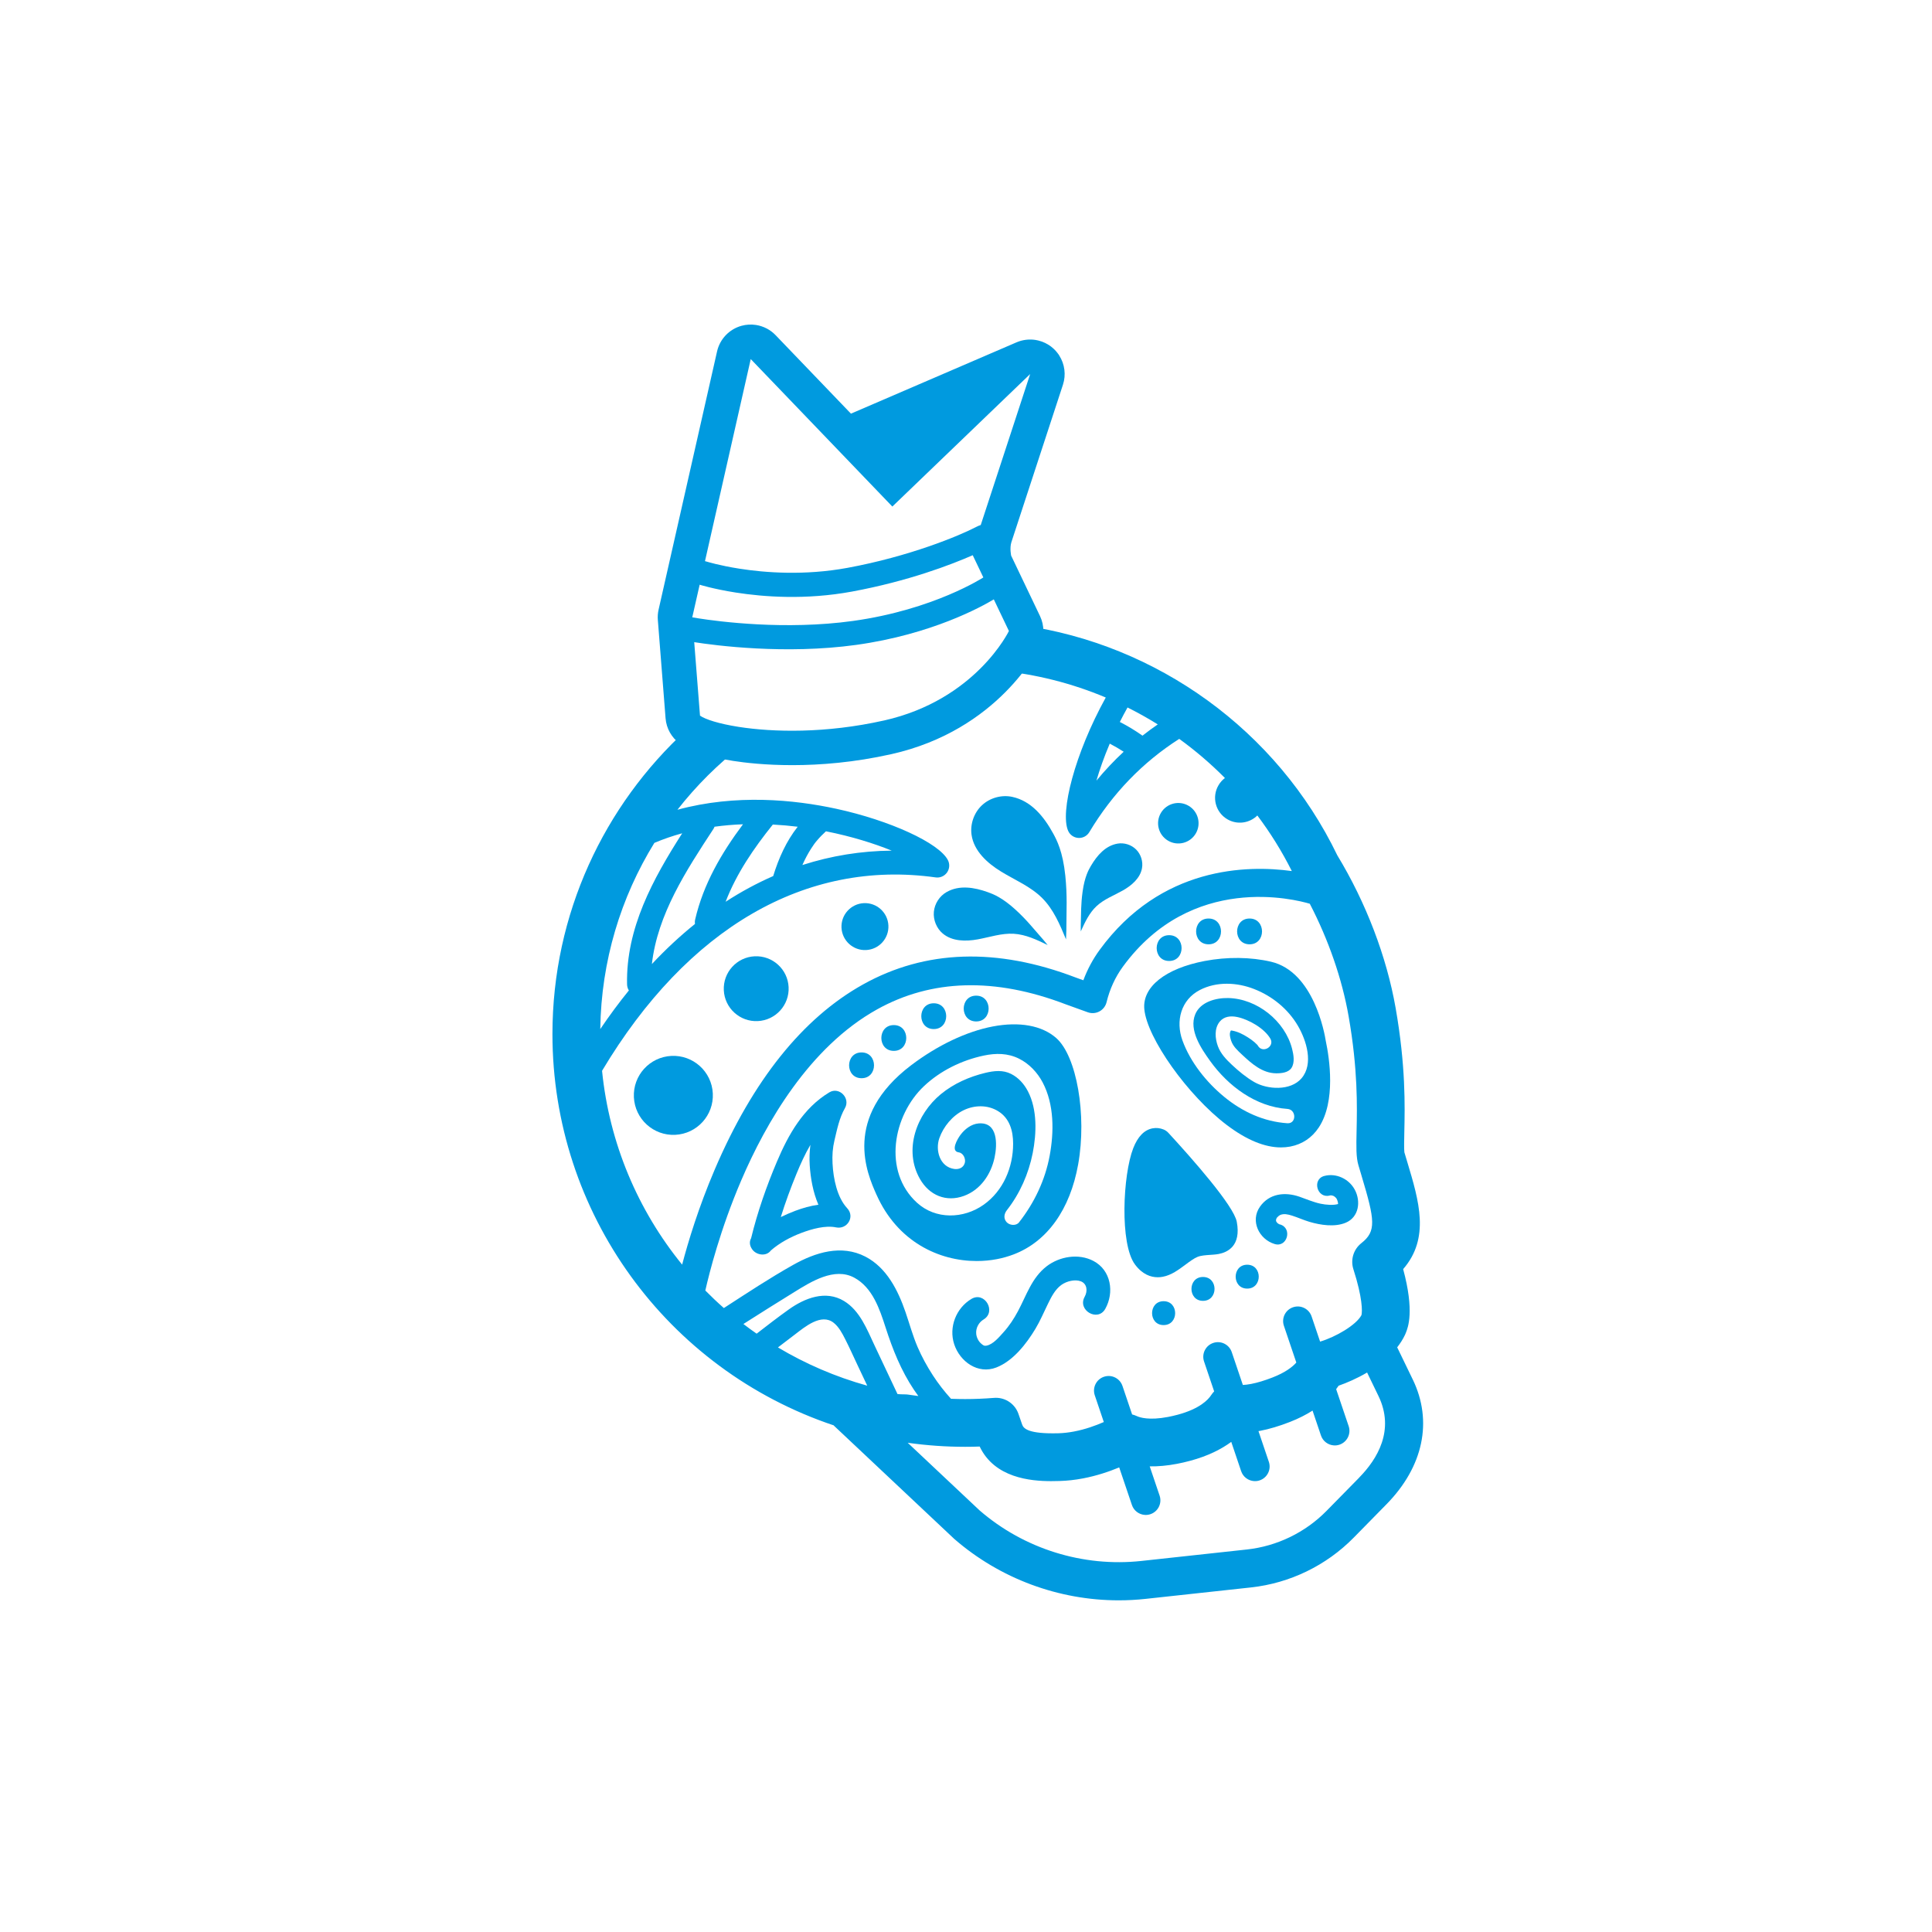
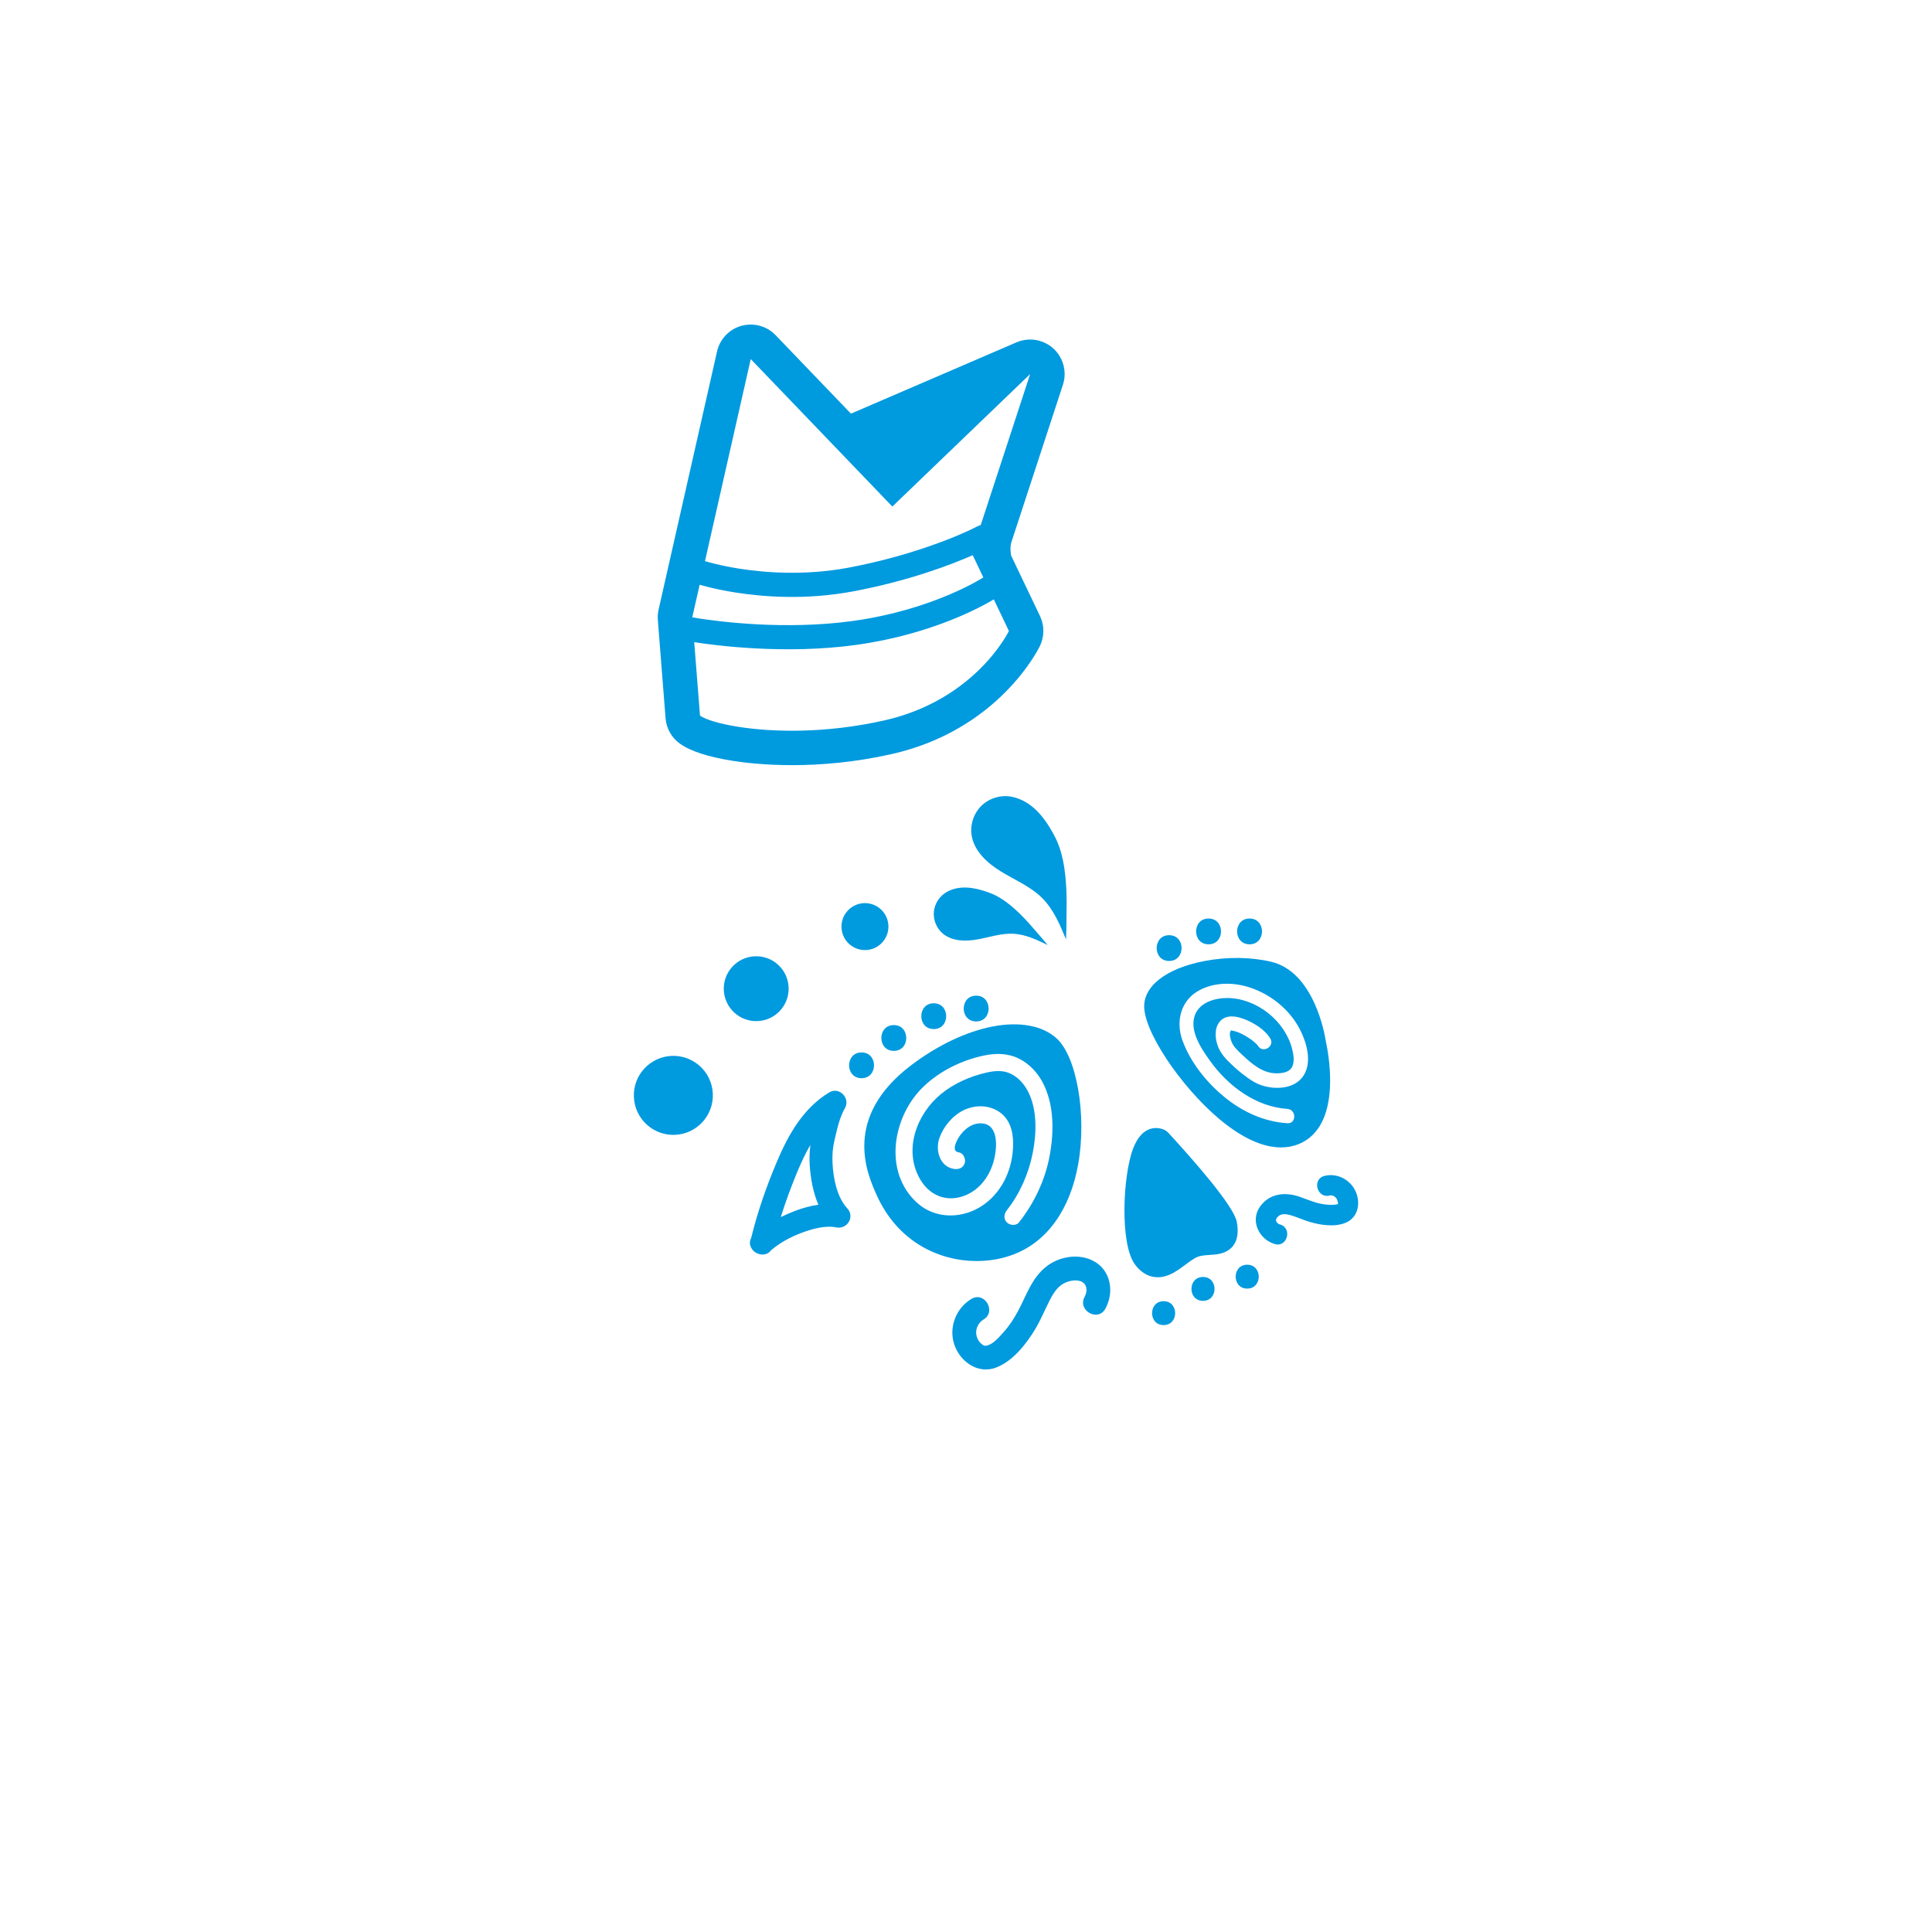
<svg xmlns="http://www.w3.org/2000/svg" id="Layer_1" data-name="Layer 1" viewBox="0 0 1200 1200">
  <defs>
    <style>      .cls-1 {        fill: #009adf;        stroke-width: 0px;      }    </style>
  </defs>
  <g>
    <path class="cls-1" d="m719.08,793.33c1.14,0,2.21-.12,3.19-.31,5.31-1.02,9.74-4.32,14.03-7.51,2.58-1.92,5.25-3.91,7.49-4.83,2.01-.83,4.99-1.07,7.63-1.24,1.82-.11,3.71-.23,5.58-.58,5.4-1.03,14.03-5,11.18-20.01-1.89-9.95-27.45-38.91-42.53-55.28-.8-.87-1.8-1.56-2.89-2.01-2.23-.92-4.61-1.16-6.89-.73-5.16.98-9.19,5.14-12,12.35-6.48,16.66-8.42,59.46,1.09,72.21,4.65,6.24,9.85,7.93,14.12,7.93Z" />
    <path class="cls-1" d="m544.42,742.06c13.01,29.21,38.77,41.19,62.22,41.19,4.29,0,8.51-.4,12.55-1.17,3.6-.69,7.13-1.69,10.47-2.97,20.78-7.97,35-27.85,40.02-55.96,5.47-30.59-.91-67.24-13.66-78.43-8.85-7.78-22.85-10.32-39.41-7.16-16.3,3.11-34.3,11.67-50.69,24.09-42.84,32.5-27.35,67.31-21.51,80.4Zm103.25-69.64c7.15,13.66,7.04,30.57,4.3,45.39-2.81,15.22-9.53,29.3-19.05,41.44-1.78,2.27-5.72,1.87-7.55,0-2.19-2.24-1.79-5.26,0-7.55,8.1-10.34,13.53-22.66,16.07-35.52,2.41-12.18,2.91-27.08-2.99-38.38-2.36-4.52-5.8-8.42-10.39-10.75-5.13-2.6-10.6-1.98-16.02-.69-9.96,2.39-19.69,6.68-27.64,13.22-15.09,12.43-23.36,34.63-12.99,52.72,5.79,10.12,16.25,14.58,27.39,10.47,10.27-3.79,16.71-13.39,18.94-23.77,1.78-8.26,2.1-22.25-9.93-21.22-4.58.39-8.61,3.56-11.27,7.15-1.73,2.33-6.41,10.08-1.02,10.83,2.85.4,4.44,4.08,3.73,6.57-.87,3.03-3.69,4.13-6.57,3.73-8.94-1.25-11.87-11.62-9.24-19.1,2.55-7.25,8.21-14.09,15.19-17.43,6.72-3.21,14.81-3.36,21.28.61,7.21,4.42,9.36,12.21,9.36,20.24,0,14.69-6.13,29.28-18.3,37.9-12.5,8.85-29.84,9.33-41.44-1.27-21.34-19.51-14.9-54.22,4.4-72.41,10.18-9.6,23.45-16.07,37.1-18.96,7.54-1.59,14.91-1.57,21.93,1.93,6.29,3.13,11.47,8.65,14.71,14.84Z" />
    <path class="cls-1" d="m761.89,698.69c12.26,9.3,23.58,13.99,33.74,13.99,1.94,0,3.83-.17,5.68-.51l.19-.04c7.31-1.4,13.4-5.48,17.6-11.81,10.78-16.26,6.63-43.09,4.35-53.86-.68-4.37-7.39-42.88-33.97-49.11-12.65-2.96-27.3-3.13-41.26-.46-24.36,4.65-38.72,16.08-37.47,29.84,1.63,17.98,26.97,53.63,51.14,71.96Zm2.75-52.43c1.15,3.66,4.14,6.3,6.87,8.86,5.9,5.53,12.59,11.46,21.09,11.53,3.23.03,7.65-.38,9.58-3.37,2.15-3.34,1.28-8.25.36-11.85-4.42-17.3-21.77-31.15-39.68-31.53-7.56-.16-17.25,2.35-20.46,10.06-4.11,9.9,3.73,21.38,9.26,29.07,11.17,15.55,28.34,28.42,47.95,29.74,5.69.38,5.72,9.28,0,8.9-14.64-.98-27.92-7.12-39.19-16.36-11.04-9.05-21.1-21.58-25.99-35.1-4.36-12.05-.93-25.26,10.87-31.33,10.39-5.35,22.97-4.76,33.65-.58,11.29,4.41,21.11,12.4,27.25,22.92,5.22,8.97,9.86,23.6,2.19,32.54-6.79,7.91-21.14,7.08-29.42,2.28-4.98-2.89-9.58-6.71-13.77-10.63-3.58-3.36-7.01-6.91-8.74-11.58-1.78-4.81-2.32-11,1.1-15.24,2.7-3.35,6.93-3.74,10.91-2.9,7.11,1.49,16.76,6.94,20.55,13.39,2.91,4.95-4.78,9.42-7.68,4.49-.16-.27-.03-.16-.64-.82-.48-.51-1-.98-1.53-1.44-1.31-1.14-2.74-2.13-4.21-3.06-2.98-1.88-6.07-3.46-9.55-4.1-.93-.17-.88-.16-1.15.42-.79,1.7-.16,4,.37,5.69Z" />
    <path class="cls-1" d="m621.89,541.42c8.65,5.26,18.29,9.24,25.45,16.4,7.03,7.03,10.99,16.48,14.79,25.66l.2-5.82c.05-12.68.64-21.07-.64-33.69-1.54-15.05-5.32-22.2-7.47-26.15-5.79-10.62-13.71-20.36-25.54-22.88-6.6-1.4-13.84.61-18.77,5.22-4.93,4.61-7.42,11.7-6.46,18.38,1.44,10.02,9.79,17.61,18.44,22.87Z" />
-     <path class="cls-1" d="m697.31,553.14c5.51-3.09,10.89-7.65,12-13.87.75-4.15-.65-8.63-3.63-11.61-2.98-2.99-7.45-4.4-11.6-3.67-7.44,1.31-12.59,7.22-16.44,13.73-1.43,2.42-3.95,6.8-5.23,16.16-1.08,7.85-.89,13.1-1.13,21.01v3.64c2.57-5.65,5.25-11.46,9.79-15.7,4.62-4.32,10.73-6.59,16.24-9.69Z" />
    <path class="cls-1" d="m585.57,579.83c5.8,4.89,14.24,4.99,21.7,3.63,7.46-1.36,14.84-3.93,22.41-3.48,7.43.44,14.35,3.75,21.05,7.01l-2.78-3.36c-6.28-7.12-10.12-12.12-17.12-18.54-8.35-7.66-14.02-9.78-17.2-10.92-8.52-3.07-17.81-4.58-25.68-.1-4.4,2.5-7.45,7.23-7.91,12.27-.46,5.04,1.67,10.24,5.53,13.51Z" />
    <path class="cls-1" d="m442.74,679.16c-.66-13.54-12.16-23.97-25.7-23.32-13.54.66-23.98,12.16-23.32,25.7.66,13.54,12.16,23.98,25.7,23.32,13.54-.66,23.98-12.16,23.32-25.7Z" />
    <path class="cls-1" d="m470.67,634.22c11.11-.54,19.69-9.99,19.15-21.1-.54-11.11-9.99-19.69-21.1-19.15-11.11.54-19.69,9.99-19.15,21.1.54,11.11,9.99,19.69,21.1,19.15Z" />
    <path class="cls-1" d="m537.94,590.09c8.04-.39,14.25-7.23,13.86-15.27-.39-8.04-7.23-14.25-15.27-13.86-8.04.39-14.25,7.23-13.86,15.27.39,8.04,7.23,14.25,15.27,13.86Z" />
-     <path class="cls-1" d="m725.48,522.15c5.98,3.53,13.69,1.55,17.22-4.43s1.55-13.69-4.43-17.22c-5.98-3.53-13.69-1.55-17.22,4.43-3.53,5.98-1.55,13.69,4.43,17.22Z" />
    <path class="cls-1" d="m650.07,786.54c-9.21,7.06-12.56,18.12-17.84,27.96-2.47,4.6-5.33,8.98-8.83,12.86-2.68,2.97-6.52,7.69-10.7,8.45-1.42.26-1.91-.14-3.17-1.18-1.75-1.45-2.92-3.79-3.17-6.04-.42-3.75,1.67-7.32,4.52-9.01,8.2-4.87.75-17.69-7.49-12.81-9.52,5.65-14.21,17.55-10.72,28.16,3.56,10.81,14.74,18.84,26.12,14.45,10.45-4.03,18.73-14.72,24.32-24.02,2.98-4.95,5.2-10.28,7.75-15.46,2.09-4.26,4.4-8.93,8.34-11.79,3.39-2.45,8.56-3.62,12.14-2.26,3.82,1.46,4.39,5.97,2.36,9.6-4.66,8.34,8.14,15.83,12.81,7.49,5.72-10.22,3.59-23.98-7.35-29.74-9.22-4.85-21.03-2.85-29.09,3.32Z" />
    <path class="cls-1" d="m825.94,742.55c.12-.04.24-.05.37-.08.09,0,.21,0,.38-.01.15,0,.25.02.34.02.22.05.44.09.65.15.56.1,1.49.62,2.32,1.62.39.46,1.07,2.25,1.09,3.22,0,.15-.01.27-.01.37,0,0-.02,0-.02.01v-.02s0,.01,0,.02c-.01,0-.01,0-.03.02-2.78.81-7.29.53-10.85-.23-4.52-.97-8.71-2.84-13.06-4.34-8.99-3.1-18.71-2.06-24.52,6.18-6.22,8.83-.58,20.33,9.16,23.22,7.79,2.32,11.12-9.85,3.35-12.16-.44-.13-.44-.08-.42-.05-.03-.03-.13-.1-.39-.26-.7-.44-.36-.05-.95-.69-.47-.51-.48-.5-.77-1.15.04.09,0-.72-.06-.64.14-.47.57-1.44.25-.81.36-.69.04-.25.6-.88.13-.15.93-.84.88-.85.23-.15.47-.29.7-.43.15-.09.23-.14.26-.17.01,0,.02,0,.04-.01,2.24-.86,4.42-.45,7.28.45,3.64,1.15,7.12,2.76,10.78,3.85,6.87,2.04,15.73,3.41,22.55.55,8.21-3.44,9.51-13.26,5.62-20.52-3.58-6.68-11.51-10.48-18.91-8.53-7.84,2.06-4.51,14.22,3.35,12.16Zm5.11,5.42s.01-.02.02-.03c-.01.32-.02.33-.02.03Z" />
    <path class="cls-1" d="m466.79,775.34c2.32,4.24,9.06,5.44,12.01,1.34,5.46-4.74,12.18-8.35,18.9-10.88,6.65-2.51,15-4.82,21.58-3.45,6.92,1.44,11.92-6.54,6.93-11.9-6.27-6.72-8.62-18.37-9.1-27.73-.26-5.18.05-9.65,1.19-14.42,1.64-6.87,2.99-13.87,6.53-20.07,3.49-6.1-3.56-13.46-9.74-9.74-16.2,9.75-25.43,26.25-32.57,43.13-6.49,15.33-12.05,31.25-15.99,47.45-1.18,2.11-.88,4.4.26,6.28Zm36.57-64.25c-.55,4.18-.7,8.39-.43,12.63.53,8.16,2.05,16.82,5.39,24.55-4.93.68-9.78,2.06-14.4,3.8-3.04,1.15-6.04,2.45-8.96,3.88,2.86-9.13,6.15-18.14,9.78-26.94,2.48-6.03,5.25-12.18,8.62-17.92Z" />
    <path class="cls-1" d="m606.32,634.44c10.31,0,10.32-16.02,0-16.02s-10.32,16.02,0,16.02Z" />
    <path class="cls-1" d="m726.17,596.88c10.31,0,10.32-16.02,0-16.02s-10.32,16.02,0,16.02Z" />
    <path class="cls-1" d="m750.66,586.53c10.31,0,10.32-16.02,0-16.02s-10.32,16.02,0,16.02Z" />
    <path class="cls-1" d="m776.13,586.53c10.31,0,10.32-16.02,0-16.02s-10.32,16.02,0,16.02Z" />
    <path class="cls-1" d="m579.97,639.17c10.31,0,10.32-16.02,0-16.02s-10.32,16.02,0,16.02Z" />
    <path class="cls-1" d="m535.13,669.7c10.31,0,10.32-16.02,0-16.02s-10.32,16.02,0,16.02Z" />
    <path class="cls-1" d="m555.16,652.72c10.31,0,10.32-16.02,0-16.02s-10.32,16.02,0,16.02Z" />
    <path class="cls-1" d="m747.2,793.15c-9.54,0-9.56,14.83,0,14.83s9.56-14.83,0-14.83Z" />
    <path class="cls-1" d="m722.74,808.2c-9.54,0-9.56,14.83,0,14.83s9.56-14.83,0-14.83Z" />
    <path class="cls-1" d="m774.66,785.54c-9.54,0-9.56,14.83,0,14.83s9.56-14.83,0-14.83Z" />
  </g>
  <g>
-     <path class="cls-1" d="m877.47,856.79l-9.65-19.94c1.88-2.4,3.53-4.97,4.84-7.73.19-.42.37-.84.49-1.14,1.41-3.52,5.43-13.54-1.62-39.71,16.75-19.28,9.85-42.26,2.59-66.42l-1.84-6.15c-.26-2-.13-8.06-.03-12.53.36-16.38.9-41.14-5.39-77.05-5.58-31.88-18.43-65.54-36.22-94.84-37.45-77.69-112.03-131.17-196.03-142.95.95,2.67.8,5.63-.44,8.21-.39.81-4.6,9.34-13.89,19.98,23.1,2.16,45.52,7.88,66.53,16.72-19.33,35.01-28.5,71.22-23.36,82.82,1.12,2.53,3.56,4.23,6.33,4.39.15,0,.3.02.45.02,2.6,0,5.02-1.36,6.36-3.61,14.37-24,33.12-43.41,55.86-57.93,10.08,7.3,19.58,15.43,28.38,24.31-1.56,1.18-2.93,2.67-3.98,4.46-4.34,7.34-1.9,16.8,5.43,21.13,6.16,3.64,13.82,2.49,18.68-2.32,8.09,10.75,15.28,22.28,21.41,34.52-27.54-3.79-81.37-3.07-119.35,48.95-4.21,5.77-7.6,12.09-10.13,18.88l-4.77-1.72c-48.95-18.72-93.42-17.26-132.16,4.36-37.37,20.85-68.34,59.51-92.02,114.89-10.08,23.55-16.53,44.94-20.25,59.09-27.49-33.76-45.23-75.38-49.74-120.39,53.05-88.76,126.55-131.42,207.19-120.12,2.74.4,5.47-.79,7.07-3.05,1.6-2.26,1.82-5.22.55-7.68-5.48-10.66-36-24.68-69.49-31.93-25.89-5.6-62.12-9.27-98.5.64,11.7-14.97,25.24-28.43,40.27-40.06-2.39-.29-4.44-.58-6.14-.85-7.69-1.21-21.58-3.95-28.42-8.79-51.19,46.91-83.35,114.27-83.35,189.02,0,110.96,70.98,208.31,174.83,243.09l-.07.08,74.56,70.16.35.32c28.35,24.62,64.81,38.07,102.06,38.07,5.54,0,11.11-.3,16.66-.9l65.45-7.11c24.16-2.62,46.85-13.62,63.88-30.97l20.3-20.67c22.93-23.35,28.88-51.61,16.34-77.53Zm-196.46-371.91c1.98-6.8,4.71-14.61,8.28-23,2.95,1.55,5.84,3.23,8.65,5.03-6,5.58-11.66,11.57-16.93,17.97Zm28.61-27.95c-4.48-3.17-9.19-6.01-14.07-8.51,1.49-2.96,3.08-5.96,4.78-8.99,6.42,3.21,12.69,6.72,18.78,10.51-3.24,2.23-6.4,4.57-9.48,6.99Zm-211,79.81c.39-.86.79-1.71,1.2-2.56.78-1.59,1.62-3.16,2.51-4.69.84-1.44,1.74-2.86,2.7-4.24.53-.76,1.04-1.57,1.64-2.26-1.1,1.28.39-.45.78-.92,1.72-2.04,3.59-3.95,5.56-5.74,15.93,3.16,30.04,7.6,40.85,12.01-19.04.17-37.58,3.19-55.48,8.94.08-.18.16-.36.23-.53Zm-18.6-24.6c5.24.28,10.4.74,15.44,1.36-7.07,8.97-11.83,19.57-15.21,30.64-10.1,4.42-19.96,9.74-29.55,15.96,6.74-17.55,17.47-33.21,29.32-47.96Zm-36.2,1.35c5.89-.81,11.8-1.3,17.67-1.52-13.33,17.84-24.59,37.05-29.7,59.08-.24,1.02-.26,1.97-.14,2.85-9.22,7.42-18.15,15.72-26.75,24.89,3.47-30.85,21.35-58.16,38.12-83.75.34-.52.61-1.05.8-1.56Zm-37.38,10.04c5.66-2.39,11.44-4.37,17.29-5.97-18.2,28.44-34.96,59.04-34.25,93.74.03,1.55.45,2.84,1.13,3.88-6.12,7.53-12.04,15.53-17.77,24,.57-42.34,12.78-81.91,33.6-115.65Zm31.66,277.99c2.4-10.62,9.26-37.97,22.36-68.51,15.19-35.41,42.13-82.55,84.22-106.01,33.91-18.91,73.3-20.01,117.25-3.2l13.73,4.95c2.38.85,5,.65,7.22-.54,2.22-1.2,3.83-3.28,4.43-5.73,1.98-8.15,5.38-15.55,10.1-22.02,42.7-58.49,107.14-41.81,116.12-39.13,11.64,22.43,20.07,46.72,24.12,69.9,5.79,33.05,5.28,56.06,4.95,71.29-.21,9.76-.36,16.21,1.15,21.27l1.96,6.57s0,.01,0,.02c8.33,27.72,9.23,34.36-.17,41.79-4.86,3.84-6.82,10.29-4.92,16.18,5.69,17.66,5.59,26.31,5.01,28.5-3.27,6.17-16,13.58-25.69,16.45l-5.26-15.56c-1.56-4.77-6.68-7.37-11.45-5.81-4.76,1.56-7.37,6.68-5.81,11.45l7.75,22.93c-2.47,2.79-6.87,6.18-14.73,9.25-4.94,1.93-9.42,3.28-13.33,4.03-2.03.39-3.72.57-5.15.64l-6.87-20.32c-1.56-4.77-6.68-7.37-11.45-5.81-4.76,1.56-7.37,6.68-5.81,11.45l6.31,18.67c-.67.69-1.29,1.45-1.83,2.28-1.94,3-7.23,8.56-20.78,12.2-2.11.56-4.16,1.03-6.07,1.4-11.76,2.24-17.54.34-19.48-.58-.9-.43-1.84-.74-2.8-.98l-5.96-17.62c-1.56-4.77-6.68-7.37-11.45-5.81-4.76,1.55-7.37,6.68-5.81,11.45l5.64,16.69c-4.99,2.19-11.45,4.55-18.5,5.89-3.37.64-6.64,1.01-9.74,1.09-18.37.48-21.61-2.84-22.48-5.4-.81-2.41-1.58-4.65-2.33-6.74-2.11-5.96-7.74-9.88-13.97-9.88-.39,0-.78.01-1.18.05-6.15.49-12.18.73-17.92.73-2.92,0-5.86-.06-8.79-.17-4.14-4.56-7.93-9.44-11.27-14.58-3.65-5.63-6.91-11.57-9.55-17.74-2.98-6.99-4.97-14.35-7.44-21.53-4.64-13.47-11.65-27.58-24.9-34.44-14.93-7.73-31.09-2.62-44.84,5.1-14.71,8.26-28.89,17.65-43.08,26.83-3.99-3.51-7.84-7.16-11.56-10.93Zm45.1,35.39c3.51-2.68,7.02-5.37,10.54-8.04,6.04-4.6,16.29-13.35,24.01-7.31,3.29,2.57,5.37,6.59,7.22,10.23,2.59,5.08,4.92,10.3,7.35,15.46,2.11,4.48,4.23,8.95,6.34,13.42-19.82-5.52-38.41-13.58-55.46-23.76Zm74.26,28.97c-4.74-10.05-9.49-20.09-14.23-30.14-4.71-9.97-9.08-21.64-18.98-27.65-11.44-6.95-24.42-1.84-34.35,5.26-6.76,4.83-13.36,9.91-19.94,15.02-2.79-1.94-5.53-3.95-8.22-6.01,10.49-6.68,21.02-13.31,31.61-19.84,10.39-6.41,24.89-15.61,37.24-8.94,11.38,6.15,15.78,19.5,19.49,31.02,4.38,13.61,9.6,26.68,17.59,38.62.88,1.32,1.8,2.6,2.73,3.88-2.02-.26-4.04-.54-6.04-.85-.74-.12-1.49-.18-2.24-.18-1.71,0-3.25-.07-4.64-.18Zm286.81,51.85l-20.3,20.67c-13.21,13.46-30.81,21.99-49.55,24.02l-65.45,7.11c-36.27,3.94-72.89-7.49-100.49-31.36l-44.68-42.04c11.82,1.66,23.82,2.51,35.73,2.51,2.93,0,5.93-.05,8.97-.17,9.23,19.44,31.46,21.49,44.39,21.49,2.04,0,3.84-.05,5.33-.09,4.67-.13,9.54-.67,14.47-1.61,8.4-1.6,16.04-4.16,22.47-6.83l7.87,23.27c1.19,3.64,4.46,6.01,8.06,6.24,1.11.07,2.26-.06,3.39-.43,4.76-1.55,7.37-6.68,5.81-11.45l-6.18-18.28c5.27.09,10.91-.42,16.93-1.57,2.62-.5,5.36-1.13,8.17-1.88,11.15-2.99,19.42-7.24,25.55-11.75l6.12,18.12c1.19,3.64,4.46,6.01,8.06,6.24,1.11.07,2.26-.06,3.39-.43,4.76-1.56,7.37-6.68,5.81-11.45l-6.48-19.17c.34-.06.67-.11,1.01-.17,5.69-1.08,11.94-2.95,18.57-5.54,5.45-2.13,10.07-4.52,14.01-7.04l5.2,15.39c1.19,3.64,4.46,6.01,8.06,6.24,1.11.07,2.26-.06,3.39-.43,4.76-1.56,7.37-6.68,5.81-11.45l-7.8-23.06c.54-.72,1.05-1.43,1.52-2.14,5.04-1.76,11.38-4.47,17.7-8.19l7.05,14.56c10.32,21.31-.79,39.31-11.93,50.65Z" />
    <path class="cls-1" d="m657.97,220.89c-.07-.11-.14-.23-.22-.35-.07-.11-.15-.22-.22-.33-.06-.09-.11-.16-.17-.26-.07-.1-.16-.2-.24-.3-.29-.4-.6-.79-.92-1.17-.14-.17-.29-.34-.43-.5-.31-.35-.64-.68-.98-1.01-.16-.15-.31-.31-.47-.45-.39-.35-.79-.69-1.21-1.02-.12-.09-.22-.19-.34-.28-.49-.37-1-.72-1.52-1.05-.03-.02-.05-.03-.08-.04-.41-.26-.84-.48-1.27-.71-.22-.11-.42-.24-.64-.35-.37-.18-.75-.33-1.13-.49-.29-.12-.57-.26-.86-.37-.25-.09-.51-.16-.77-.24-1.09-.36-2.2-.65-3.32-.82-.45-.07-.91-.12-1.36-.17-.15-.01-.31-.02-.47-.03-.29-.02-.59-.04-.88-.05-.19,0-.39,0-.58,0-.26,0-.52,0-.78.01-.2,0-.41.01-.61.03-.27.02-.54.04-.8.07-.19.02-.37.03-.56.06-.43.05-.86.12-1.29.2-.15.03-.31.07-.46.1-.31.07-.61.13-.92.21-.16.04-.32.09-.48.13-.31.09-.62.18-.93.29-.14.05-.27.09-.41.14-.39.14-.77.29-1.15.45-.05.02-.09.03-.14.05l-.09.04s-.06.03-.09.04l-102.64,44.21-46.8-48.75c-3.3-3.44-7.59-5.61-12.14-6.33-2.97-.47-6.06-.31-9.06.52-7.6,2.11-13.42,8.22-15.16,15.91l-36.32,160.4c-.48,2.1-.63,4.26-.46,6.41l4.8,61.06c.5,6.31,3.75,12.08,8.9,15.75,6.56,4.69,17.69,8.29,33.06,10.71,14.09,2.21,51.88,6.23,98.36-4.21,66.44-14.92,91.21-65.11,92.23-67.24,2.81-5.85,2.81-12.65.02-18.51l-17.92-37.52s-1.02-4.61.12-8.31l32.04-97.85c2.04-6.22,1.07-12.83-2.26-18.1Zm-223.4,142.28s8.47,2.68,22.34,4.86c17.51,2.75,43.62,4.69,72.2-.58,35.08-6.47,61.74-16.76,75.07-22.6l6.59,13.8s-30.7,20.05-80.99,27.03c-42.06,5.84-83.56.34-96.03-1.62-2.44-.38-3.77-.63-3.77-.63l4.59-20.26Zm114.47,84.34c-36.29,8.15-69.02,7.29-90.34,3.95-12.21-1.92-20.67-4.65-23.92-6.97l-3.59-45.64c.08.01.15.02.23.04,12.37,1.94,56.16,7.8,100.42,1.66,46.95-6.52,77.99-23.79,85.43-28.27l9.38,19.64s-20.54,42.78-77.61,55.6Zm60.12-121.41c-.87.27-1.72.61-2.54,1.05-10.95,5.74-41.78,18.46-80.23,25.55-26.77,4.93-51.29,3-67.16.51-12.39-1.94-20.09-4.33-20.16-4.35-.39-.13-.79-.23-1.19-.32l28.42-125.51,87.95,91.6,85.61-82.31-30.7,93.77Z" />
  </g>
</svg>